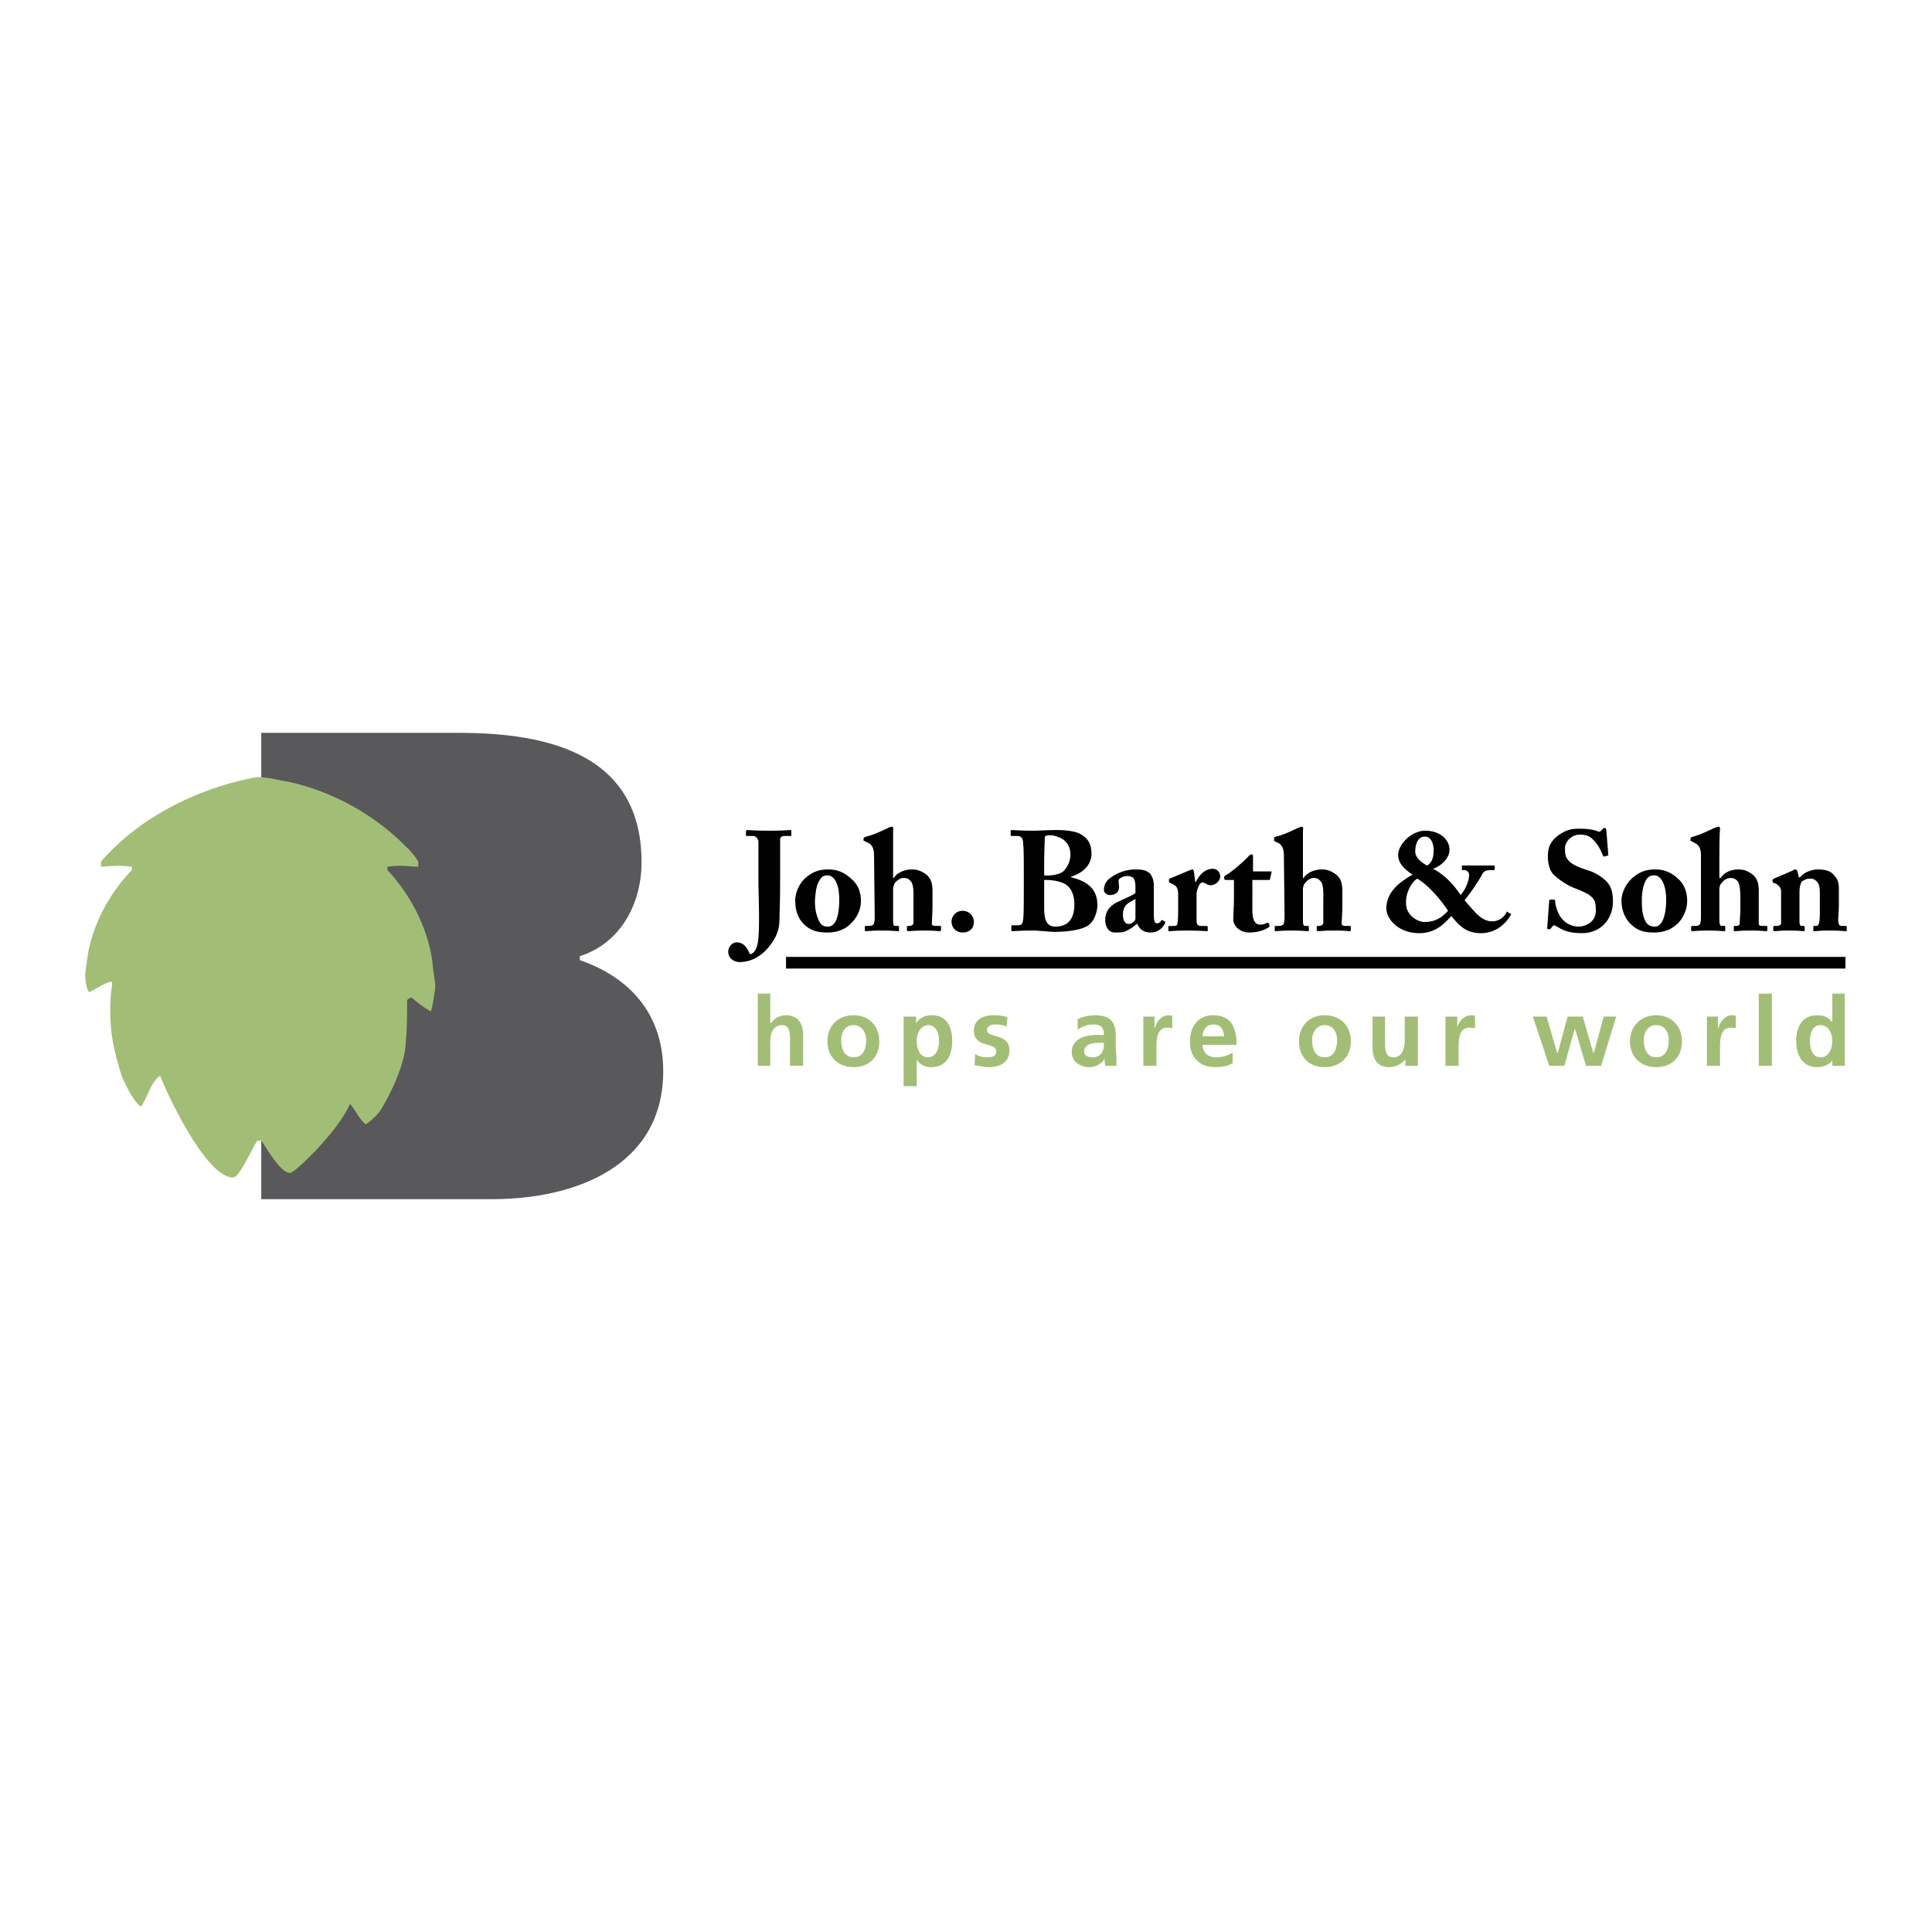
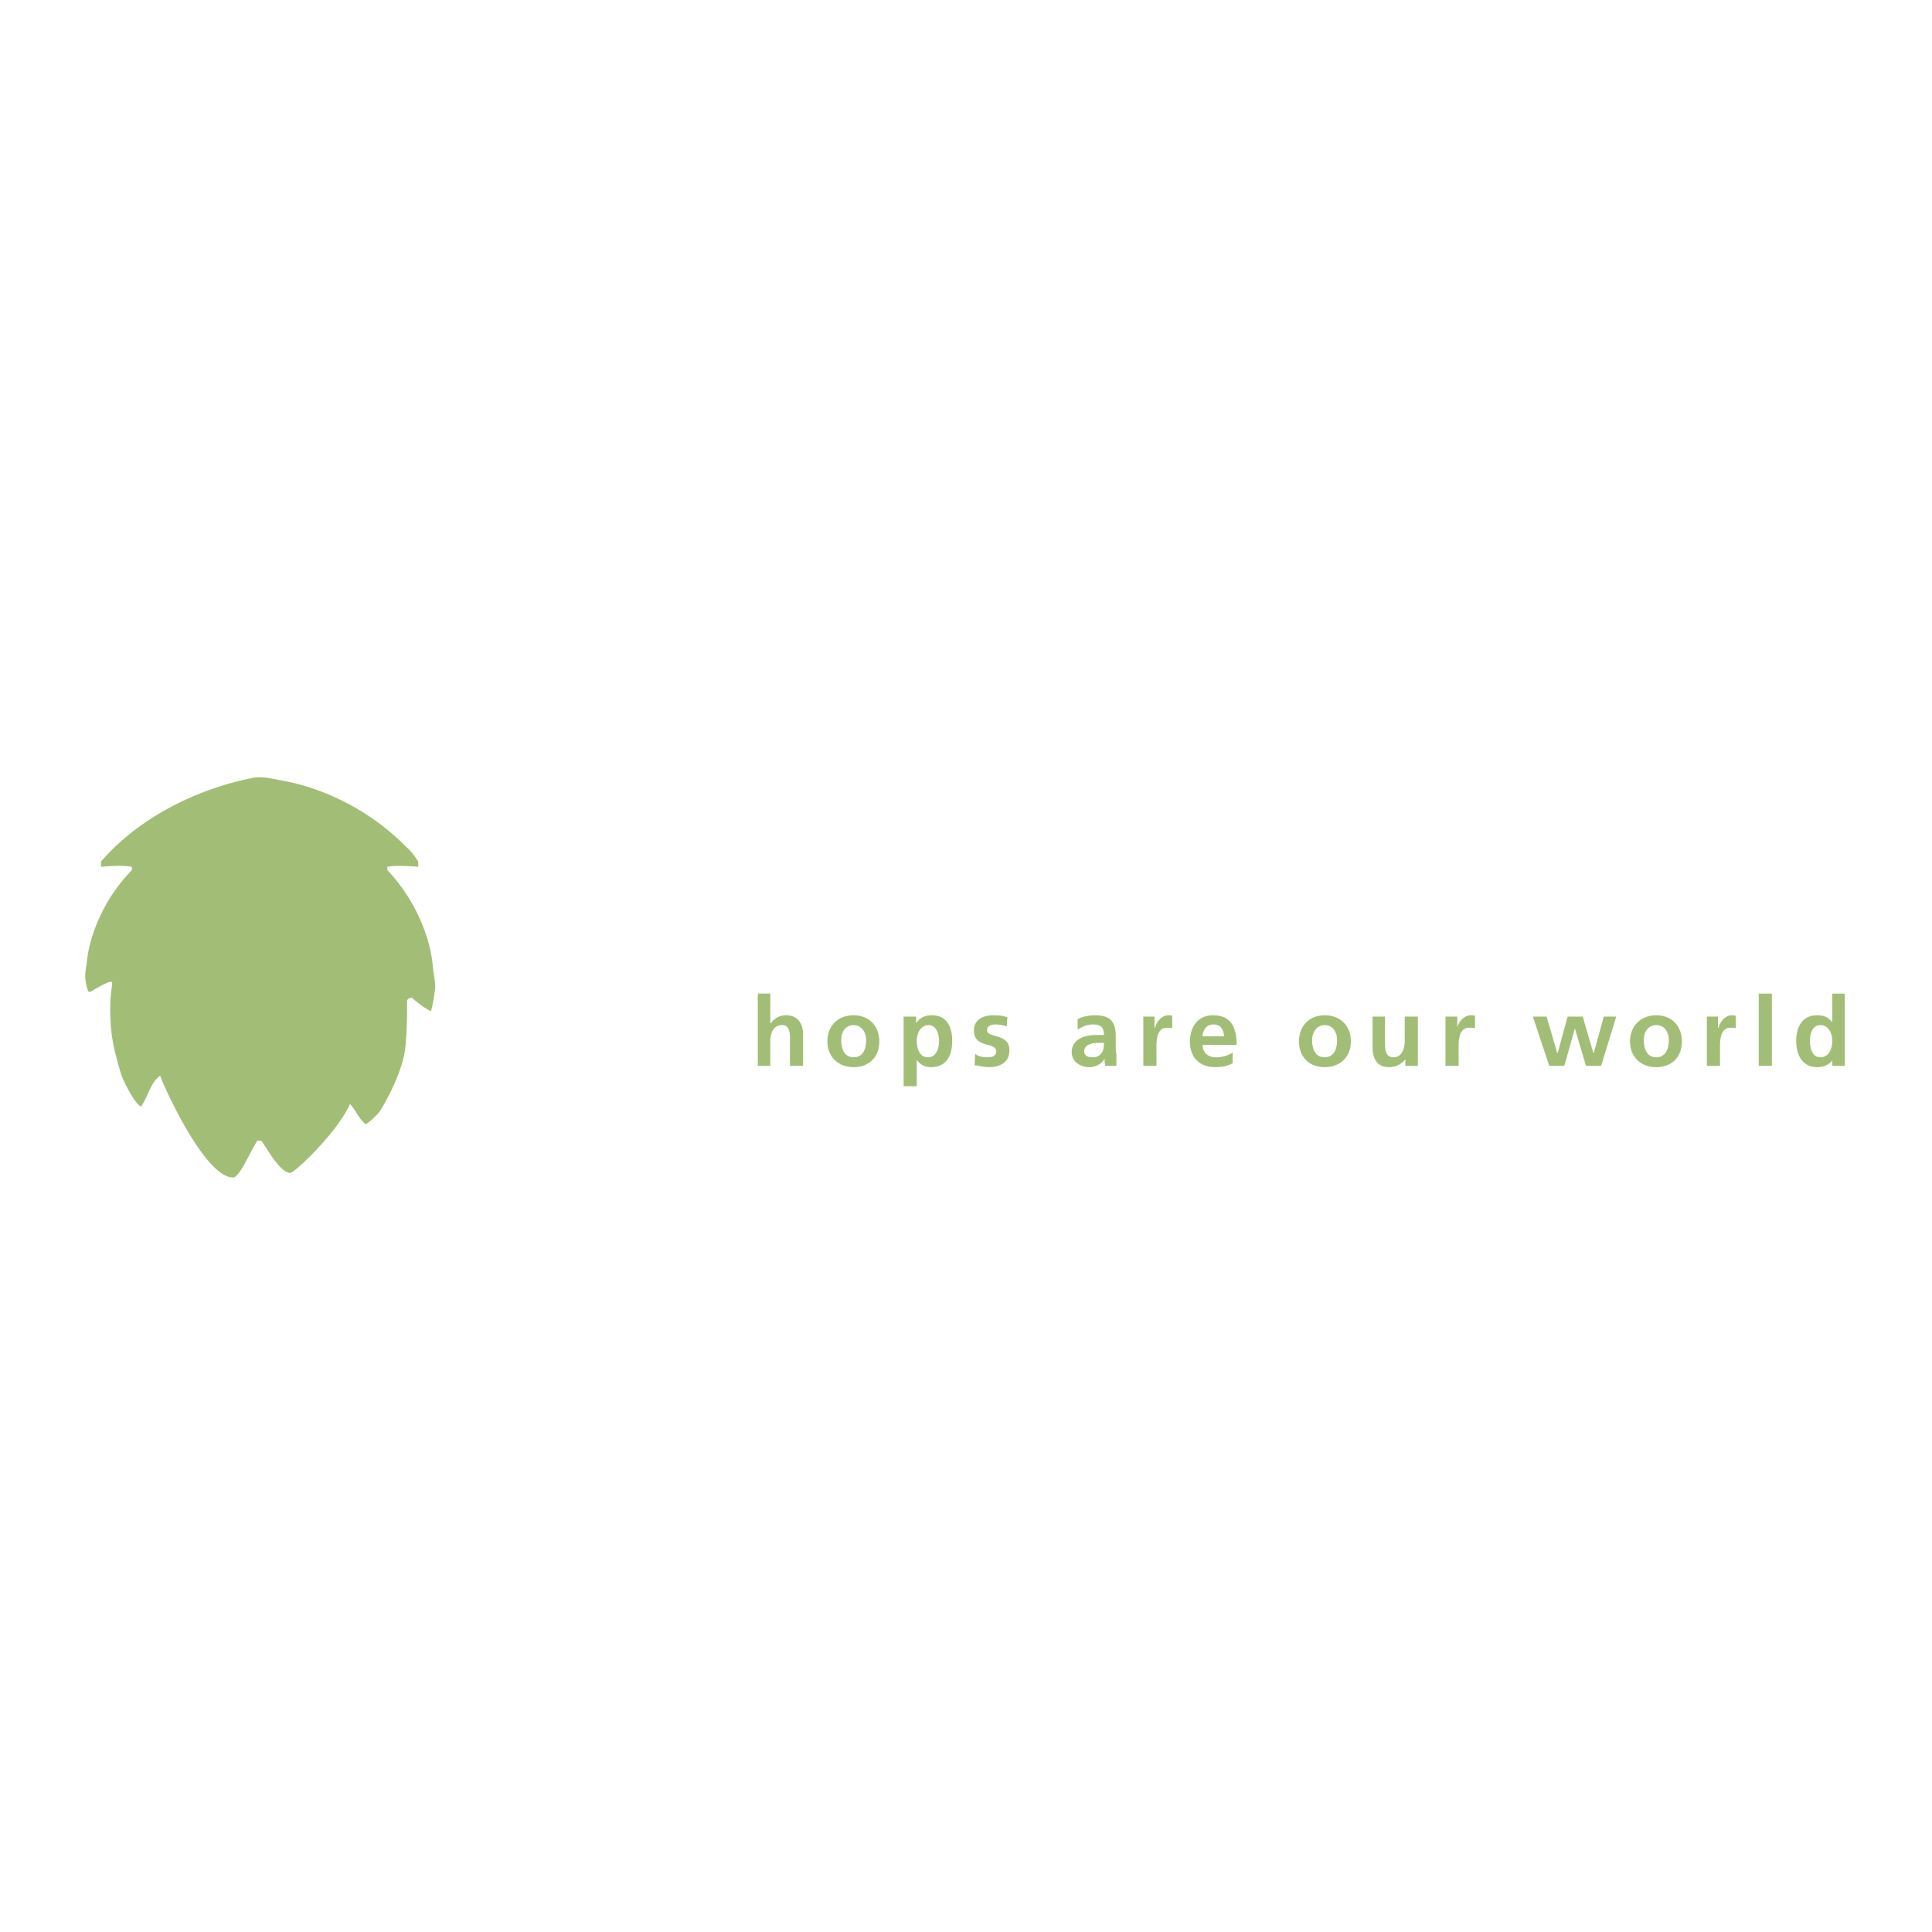
<svg xmlns="http://www.w3.org/2000/svg" width="2500" height="2500" viewBox="0 0 192.756 192.756">
-   <path fill-rule="evenodd" clip-rule="evenodd" fill="#fff" d="M0 0h192.756v192.756H0V0z" />
-   <path d="M26.066 119.641h23.066c8.125 0 17.038-3.211 17.038-12.777 0-5.57-3.211-9.305-8.322-11.075v-.393c4.128-1.311 6.16-5.308 6.16-9.371 0-10.747-9.24-12.909-18.217-12.909H26.066v46.525z" fill-rule="evenodd" clip-rule="evenodd" fill="#59595b" />
  <path d="M25.083 77.637c.983-.262 2.425.131 3.146.262 2.359.393 7.732 1.966 12.254 6.553.524.459.917.983 1.245 1.507v.524c-1.573-.131-2.425-.131-3.08 0v.328c2.555 2.687 4.193 6.291 4.521 9.435 0 .328.262 1.77.262 2.164 0 .131-.262 2.162-.458 2.49a10.535 10.535 0 0 1-1.9-1.377c-.131.066-.458.066-.458.393 0 1.311 0 2.688-.131 3.998-.065 2.883-2.359 6.617-2.621 7.012-.328.393-.852.918-1.376 1.244-.721-.59-.917-1.311-1.573-2.031-1.179 2.752-5.504 6.881-5.963 6.881-1.048 0-2.49-2.752-2.883-3.211h-.394c-.655.982-1.769 3.67-2.425 3.67-2.752 0-6.749-8.715-7.273-10.156-.983.721-1.114 1.898-1.9 3.078-.721-.326-1.835-2.752-1.966-3.145-.458-1.508-.917-3.145-1.048-4.85-.262-3.67.393-4.455 0-4.455s-1.51.721-2.165 1.049c-.328-.395-.393-1.441-.393-1.574 0-.393.065-.916.131-1.18.262-3.145 1.9-6.749 4.521-9.435v-.328c-.721-.131-1.573-.131-3.08 0v-.524c4.26-4.915 10.42-7.405 15.007-8.322z" fill-rule="evenodd" clip-rule="evenodd" fill="#a2be76" />
-   <path d="M75.671 88.187c0 1.048.197 5.111-.131 6.16-.131.524-.458.852-.721.852-.262-.589-.59-1.179-1.311-1.179-.458 0-.852.459-.852.917 0 .786.721 1.048 1.114 1.048 1.638 0 2.752-1.114 3.408-2.163.458-.786.59-1.376.59-2.163 0-.328.065-1.704.065-3.473v-.655-3.735c0-.262.131-.393.524-.393h.524c.066 0 .066 0 .066-.065v-.393c0-.066 0-.131-.066-.131-.262 0-.721.065-2.097.065-1.572 0-2.097-.065-2.228-.065-.065 0-.131.065-.131.131v.393c0 .065.065.065.131.065h.458c.459 0 .524.197.655.524v4.26h.002zM82.551 93.036c.917 0 1.77-.262 2.425-.983.59-.59.917-1.376.917-2.163 0-.852-.262-1.638-.983-2.228-.655-.59-1.311-.917-2.294-.917-.655 0-1.376.131-2.097.721-.852.656-1.179 1.704-1.179 2.359 0 .853.196 1.639.72 2.229.722.785 1.443.982 2.491.982zm.066-.59c-.524 0-.721-.197-.917-.59-.262-.59-.393-1.114-.393-1.966.065-1.114.196-1.704.524-2.163.131-.262.393-.393.721-.393.655 0 1.18.787 1.18 2.424-.001 1.574-.329 2.688-1.115 2.688zM89.104 88.777c0-.394.131-.59.197-.721.262-.263.524-.459.852-.459s.458.065.655.262c.394.328.328 1.311.328 2.032V92.119c-.066.196-.262.262-.393.262h-.131c-.131 0-.131.065-.131.131v.262c0 .065.065.131.131.131.131 0 .656-.065 1.638-.065.983 0 1.442.065 1.507.065s.131-.065.131-.131v-.328c0-.065-.066-.065-.197-.065h-.262c-.131 0-.459 0-.459-.197 0-.262.065-1.114.065-1.835v-.917c0-.852.066-1.573-.589-2.162-.458-.328-.852-.524-1.442-.524-.786 0-1.507.328-1.834.852h-.066v-.852-3.932c.066-.197 0-.328-.131-.328s-.262.065-.393.131c-.852.394-1.376.655-2.163.852-.196.065-.262.131-.262.197v.196s.066.065.131.065l.262.131c.459.197.656.59.656 1.311l.065 5.832c0 .458 0 .655-.065.917-.066.196-.262.262-.524.262h-.197c-.196 0-.196 0-.196.131v.262c0 .065 0 .131.065.131.131 0 .655-.065 1.638-.065.852 0 1.507.065 1.638.065.066 0 .066-.065.066-.131v-.262c0-.131-.066-.131-.131-.131h-.262c-.131 0-.197-.131-.197-.59v-3.013zM96.05 93.036c.655 0 1.114-.393 1.114-1.048 0-.656-.524-1.114-1.114-1.114-.786 0-1.114.655-1.114 1.048 0 .656.459 1.114 1.114 1.114zM102.145 88.383c0 1.18 0 3.015-.064 3.342-.066.459-.133.59-.525.59h-.523c-.131 0-.131.066-.131.131v.328c0 .065 0 .131.131.131.195 0 .654-.065 2.031-.065.523 0 1.77.131 2.031.131 1.77 0 2.752-.262 3.275-.524.721-.328 1.115-1.376 1.115-2.163 0-1.507-.918-2.359-2.621-2.752v-.066c1.441-.458 2.031-1.375 2.031-2.293 0-.852-.262-1.507-1.115-1.966-.457-.262-1.375-.393-2.357-.393-.984 0-1.836.065-2.295.065-1.311 0-2.031-.065-2.162-.065s-.131.065-.131.131v.327c0 .131 0 .131.066.131h.457c.459 0 .723.065.723.852.064.262.064 1.966.064 2.49v1.638zm2.031-.59c.393 0 1.049 0 1.77.263.787.262 1.244 1.048 1.244 2.162 0 1.77-.916 2.228-1.9 2.228-.785 0-1.113-.524-1.113-1.834v-2.819h-.001zm0-1.572c0-1.18.066-2.359.066-2.687 0-.196.326-.196.654-.196.131 0 .852.131 1.311.524.395.328.59.852.59 1.376a2.38 2.38 0 0 1-.721 1.704c-.393.328-1.311.458-1.9.393v-1.114zM113.285 89.104c-.395.262-.721.393-1.836.917-.916.458-1.18 1.114-1.18 1.769 0 .721.395 1.245.918 1.245.393 0 .721 0 .982-.065.59-.262.852-.459 1.246-.787h.064c.262.655.787.852 1.311.852.918 0 1.311-.655 1.441-.917.066-.131 0-.197-.064-.197l-.197-.131s-.064 0-.131.065a.441.441 0 0 1-.393.262c-.262 0-.328-.197-.328-.983v-2.752c0-.524-.131-.917-.393-1.245-.328-.262-.59-.393-1.441-.393-1.18 0-2.164.524-2.752 1.048a1.44 1.44 0 0 0-.395.983c0 .328.328.524.59.524.59 0 .918-.328.918-.786s-.131-.721.064-.852c.264-.197.525-.262.787-.262.197 0 .393.065.59.197.131.196.197.524.197.786v.722h.002zm0 2.556c0 .131-.264.524-.656.524-.328 0-.59-.262-.59-.917 0-.983.525-1.179 1.246-1.573v1.966zM119.379 89.17c0-.197.064-.458.262-.852.066-.196.197-.262.328-.262s.262.065.393.131c.066.065.262.131.459.131.459 0 .918-.459.918-.852 0-.458-.328-.786-.721-.786-.656 0-1.246.393-1.705 1.311h-.064l-.131-1.048c-.066-.131-.066-.197-.197-.197-.064 0-.131.066-.197.066l-2.031.852c-.064.065-.064.065-.064.131v.131c0 .065 0 .065.064.131l.264.131c.457.196.588.458.588 1.114v1.114c0 .721 0 1.245-.064 1.639 0 .262-.131.328-.328.328h-.459c-.064 0-.131 0-.131.131v.262c0 .131.066.131.066.131.131 0 .721-.065 1.77-.065 1.311 0 1.965.065 2.031.065.064 0 .064-.065.064-.131v-.262c0-.065 0-.131-.131-.131h-.523c-.328 0-.459-.131-.459-.59V89.17h-.002zM124.949 89.694v-1.9h1.637c.133 0 .133-.065.133-.131l.131-.59c.064-.065 0-.131-.066-.131h-1.77v-1.507c0-.065 0-.196-.131-.196a.503.503 0 0 0-.262.131c-.525.589-1.77 1.638-2.229 1.9-.195.065-.262.196-.262.328 0 .131.066.196.197.196h.785v1.835c0 .59-.064 1.638-.064 2.097 0 .656.654 1.311 1.572 1.311 1.113 0 1.77-.393 1.965-.524.066-.065.133-.131.066-.197l-.066-.196c-.064-.065-.131-.065-.131-.065-.262.131-.459.196-.721.196-.393 0-.785-.262-.785-1.441v-1.116h.001zM129.994 88.777c0-.394.131-.59.262-.721.197-.263.525-.459.787-.459.328 0 .459.065.654.262.395.328.328 1.311.328 2.032V92.119c-.064.196-.262.262-.393.262h-.131c-.131 0-.131.065-.131.131v.262a.14.14 0 0 0 .131.131c.131 0 .654-.065 1.639-.065.982 0 1.441.065 1.506.065a.14.14 0 0 0 .131-.131v-.328c0-.065-.064-.065-.195-.065h-.264c-.131 0-.457 0-.457-.197 0-.262.064-1.114.064-1.835v-.917c0-.852.066-1.573-.59-2.162-.459-.328-.852-.524-1.441-.524-.785 0-1.508.328-1.834.852h-.066v-.852-3.932c.066-.197 0-.328-.131-.328s-.197.065-.393.131c-.852.394-1.377.655-2.162.852-.197.065-.197.131-.197.197v.196s0 .065.064.065l.264.131c.457.197.654.59.654 1.311l.066 5.832c0 .458 0 .655-.066.917-.066.196-.262.262-.523.262h-.197c-.131 0-.197 0-.197.131v.262c0 .065 0 .131.066.131.131 0 .654-.065 1.639-.065.852 0 1.506.065 1.637.065.066 0 .066-.065.066-.131v-.262c0-.131-.066-.131-.131-.131h-.262c-.131 0-.197-.131-.197-.59v-3.013zM141.594 93.102c1.768 0 2.621-1.114 3.211-1.704.721.852 1.375 1.704 2.947 1.704 1.77 0 2.688-1.311 2.949-1.77.066-.065.066-.131.066-.131l-.328-.196c0-.066-.066-.066-.131 0-.066.196-.525.917-1.441.917-.787 0-1.377-.59-1.572-.786-.395-.393-.984-1.114-1.18-1.311.852-1.048 1.703-2.424 1.768-2.621.197-.328.459-.393.854-.393h.262c.064 0 .131 0 .131-.066v-.328c0-.065-.066-.065-.131-.065h-3.08c-.066 0-.066 0-.066.065v.328c0 .066 0 .066.066.066h.197c.262 0 .457.262.457.458 0 .589-.326 1.442-.852 2.031-.721-1.114-1.703-2.097-2.752-2.621.787-.262 1.639-1.048 1.639-1.834.064-.983-.852-1.966-2.426-1.966-1.309 0-2.686 1.311-2.686 2.425 0 .721.459 1.311 1.441 1.966-.393.196-.982.589-1.441.983-.59.524-1.18 1.311-1.18 2.359 0 1.113 1.246 2.49 3.278 2.49zm.523-1.114c-.656 0-1.834-.656-1.834-1.835-.066-1.18.654-2.228 1.113-2.49 1.049.59 2.359 2.097 3.08 3.211-.525.524-1.115 1.114-2.359 1.114zm.065-8.519c.592 0 .854.721.854 1.311 0 1.048-.328 1.376-.656 1.573-.523-.262-1.18-.786-1.18-1.376-.001-.787.261-1.508.982-1.508zM154.699 89.759c-.066 0-.131 0-.131.065l-.197 2.687c-.066.131 0 .197.197.197.064 0 .131 0 .195-.131.131-.131.197-.263.262-.263.066 0 .133.066.328.131.59.393 1.246.655 2.49.655 1.9 0 3.08-1.442 3.08-3.146 0-.983-.197-1.573-.721-2.097-.59-.524-1.18-.852-1.834-1.048-.656-.197-1.508-.524-1.836-.918-.393-.393-.393-.786-.393-1.311 0-.393.459-1.311 1.508-1.311.654 0 1.047.197 1.375.59.525.524.721 1.114.918 1.507 0 .065.064.131.195.065l.264-.065c.064 0 .064-.065.064-.065l-.195-2.425c0-.131-.066-.262-.133-.262-.131 0-.195 0-.195.066l-.197.196c-.131.131-.195.131-.328.066-.326-.131-.852-.262-1.9-.262-.852 0-1.375.196-2.031.655-.852.655-1.049 1.245-1.049 2.097 0 .787.197 1.573.723 1.966.721.656 1.637 1.114 2.031 1.245 1.834.721 2.031 1.048 2.031 2.228 0 1.114-1.049 1.573-1.705 1.573-.721 0-1.375-.328-1.834-.983-.328-.524-.523-1.18-.523-1.573 0-.131-.066-.131-.133-.131h-.326v.002zM164.986 93.036c.982 0 1.77-.262 2.49-.983.525-.59.852-1.376.852-2.163 0-.852-.262-1.638-.916-2.228-.656-.59-1.311-.917-2.295-.917-.654 0-1.375.131-2.096.721-.854.656-1.246 1.704-1.246 2.359 0 .853.262 1.639.787 2.229.721.785 1.442.982 2.424.982zm.131-.59c-.523 0-.785-.197-.982-.59-.262-.59-.328-1.114-.328-1.966 0-1.114.197-1.704.459-2.163.197-.262.393-.393.787-.393.59 0 1.18.787 1.18 2.424-.001 1.574-.395 2.688-1.116 2.688zM171.539 88.777c0-.394.131-.59.264-.721.195-.263.523-.459.852-.459.262 0 .457.065.654.262.328.328.328 1.311.328 2.032v.852c0 .393-.066 1.179-.066 1.376 0 .196-.195.262-.326.262h-.197c-.066 0-.066.065-.066.131v.262c0 .065 0 .131.066.131.131 0 .654-.065 1.639-.065.982 0 1.441.065 1.506.065.131 0 .131-.065.131-.131v-.328c0-.065 0-.065-.131-.065h-.262c-.195 0-.459 0-.459-.197v-2.752c0-.852.066-1.573-.59-2.162-.459-.328-.785-.524-1.441-.524-.785 0-1.441.328-1.77.852h-.131v-.852c0-.787 0-3.669.066-3.932 0-.197 0-.328-.131-.328s-.264.065-.459.131c-.852.394-1.377.655-2.098.852-.195.065-.262.131-.262.197v.196s0 .065.131.065l.197.131c.523.197.721.59.721 1.311v5.832c0 .458 0 .655-.066.917-.064.196-.262.262-.459.262h-.262c-.131 0-.195 0-.195.131v.262c0 .065.064.131.064.131.131 0 .721-.065 1.703-.065.787 0 1.443.065 1.574.065.064 0 .064-.065.064-.131v-.262c0-.131 0-.131-.064-.131h-.328c-.066 0-.197-.131-.197-.59v-3.013zM179.338 86.942c-.066-.131-.131-.197-.197-.197-.131 0-.197.066-.328.131l-1.834.786c-.066.065-.131.065-.131.131v.131c0 .065.064.131.131.197h.131c.328.196.59.393.59.852v3.146c0 .196-.262.262-.459.262h-.197c-.064 0-.131.065-.131.131v.262c0 .065.066.131.131.131.066 0 .525-.065 1.508-.065.918 0 1.311.065 1.441.065.066 0 .066-.065.066-.131v-.262c0-.065 0-.131-.131-.131h-.197c-.131 0-.197-.197-.197-.459v-2.883c0-.59.133-.982.264-1.114.326-.197.523-.262.721-.262.262 0 .457 0 .721.262.262.262.326.59.326 1.18v1.507c0 .655 0 1.048-.064 1.441-.066.262-.197.328-.262.328h-.131c-.197 0-.197 0-.197.131v.262c0 .065 0 .131.131.131.066 0 .523-.065 1.441-.065 1.115 0 1.572.065 1.705.065.064 0 .064-.065.064-.131v-.262c0-.065 0-.131-.131-.131h-.393c-.131 0-.328-.066-.328-.524s.064-1.114.064-1.638v-1.441c0-.721-.064-1.049-.654-1.639-.393-.327-.918-.393-1.441-.393-.459 0-.787.131-1.113.262-.264.131-.525.328-.656.524h-.131l-.132-.59z" fill-rule="evenodd" clip-rule="evenodd" />
  <path d="M75.605 106.338h1.245v-2.424c0-.656.197-1.639 1.179-1.639.787 0 .787.852.787 1.441v2.621h1.311v-3.145c0-1.049-.524-1.9-1.704-1.9a1.83 1.83 0 0 0-1.507.785h-.065V99.13h-1.245v7.208h-.001zM82.551 103.914c0 1.441.983 2.555 2.621 2.555 1.639 0 2.556-1.113 2.556-2.555 0-1.639-1.114-2.621-2.556-2.621-1.506 0-2.621.982-2.621 2.621zm1.377-.131c0-.787.393-1.508 1.245-1.508.787 0 1.245.721 1.245 1.508 0 .785-.262 1.703-1.245 1.703s-1.245-.918-1.245-1.703zM90.153 108.369h1.311v-2.621c.458.59.917.721 1.441.721 1.573 0 2.097-1.244 2.097-2.621 0-1.375-.524-2.555-2.031-2.555-.786 0-1.245.328-1.572.785v-.654h-1.245v6.945h-.001zm2.49-6.094c.786 0 1.048.918 1.048 1.572 0 .721-.262 1.639-1.114 1.639-.852 0-1.114-.918-1.114-1.639 0-.654.328-1.572 1.18-1.572zM100.506 101.49c-.393-.133-.785-.197-1.441-.197-.982 0-1.9.459-1.9 1.506 0 1.836 2.229 1.115 2.229 2.098 0 .525-.525.59-.852.59-.459 0-.852-.064-1.246-.328l-.064 1.115c.459.064.916.195 1.441.195 1.049 0 2.031-.457 2.031-1.637.064-1.77-2.229-1.246-2.229-2.033 0-.457.459-.588.787-.588.459 0 .785.064 1.18.195l.064-.916zM107.518 102.734c.459-.328.984-.523 1.508-.523.785 0 1.113.262 1.113 1.047h-.654c-.59 0-1.18.066-1.705.328-.457.262-.852.656-.852 1.377 0 .982.852 1.506 1.77 1.506.59 0 1.246-.326 1.508-.852 0 .131 0 .459.064.721h1.115v-1.113c-.066-.328-.066-.721-.066-1.246v-.588c0-1.508-.59-2.098-2.098-2.098-.523 0-1.244.131-1.703.393v1.048zm.656 2.162c0-.721.852-.852 1.441-.852h.523c0 .393 0 .721-.262 1.049-.197.262-.459.393-.852.393-.458 0-.85-.131-.85-.59zM114.07 106.338h1.311v-1.834c0-.656 0-1.967 1.049-1.967.197 0 .459 0 .525.066v-1.246c-.133-.064-.264-.064-.395-.064-.721 0-1.244.785-1.311 1.244h-.064v-1.113h-1.115v4.914zM119.969 103.391c.064-.656.393-1.18 1.113-1.18s.982.523 1.049 1.18h-2.162zm3.013 1.636c-.459.262-.982.459-1.639.459-.785 0-1.311-.393-1.375-1.244h3.406c0-1.705-.523-2.949-2.357-2.949-1.508 0-2.295 1.18-2.295 2.621 0 1.572.918 2.555 2.557 2.555.721 0 1.244-.131 1.703-.393v-1.049zM129.602 103.914c0 1.441.916 2.555 2.555 2.555s2.621-1.113 2.621-2.555c0-1.639-1.113-2.621-2.621-2.621-1.442 0-2.555.982-2.555 2.621zm1.31-.131c0-.787.459-1.508 1.244-1.508.852 0 1.246.721 1.246 1.508 0 .785-.262 1.703-1.246 1.703-.982 0-1.244-.918-1.244-1.703zM141.461 101.424h-1.311v2.424c0 .59-.195 1.639-1.113 1.639-.852 0-.852-.852-.852-1.441v-2.621h-1.244v3.08c0 1.113.457 1.965 1.637 1.965.721 0 1.246-.326 1.639-.785v.654h1.244v-4.915zM144.215 106.338h1.311v-1.834c0-.656 0-1.967 1.047-1.967.264 0 .459 0 .59.066v-1.246c-.131-.064-.262-.064-.393-.064-.787 0-1.311.785-1.375 1.244v-1.113h-1.18v4.914zM154.568 106.338h1.506l1.049-3.734 1.113 3.734h1.508l1.508-4.914h-1.246l-.983 3.603h-.064l-1.049-3.603h-1.508l-.982 3.603h-.066l-1.049-3.603h-1.375l1.638 4.914zM162.627 103.914c0 1.441.984 2.555 2.621 2.555 1.639 0 2.557-1.113 2.557-2.555 0-1.639-1.115-2.621-2.557-2.621s-2.621.982-2.621 2.621zm1.377-.131c0-.787.393-1.508 1.244-1.508.854 0 1.246.721 1.246 1.508 0 .785-.262 1.703-1.246 1.703-.982 0-1.244-.918-1.244-1.703zM170.295 106.338h1.311v-1.834c0-.656 0-1.967 1.049-1.967.195 0 .457 0 .523.066v-1.246c-.131-.064-.262-.064-.393-.064-.721 0-1.246.785-1.311 1.244h-.066v-1.113h-1.113v4.914zM175.471 106.338h1.31v-7.207h-1.31v7.207zM180.582 103.848c0-.654.197-1.572 1.049-1.572s1.18.918 1.18 1.572c0 .721-.328 1.639-1.18 1.639s-1.049-.919-1.049-1.639zm2.229 2.49h1.244v-7.207h-1.244v2.816h-.066c-.326-.457-.785-.654-1.441-.654-1.506 0-2.096 1.18-2.096 2.555 0 1.377.59 2.621 2.096 2.621.59 0 1.115-.195 1.508-.654v.523h-.001z" fill-rule="evenodd" clip-rule="evenodd" fill="#a2be76" />
-   <path fill="none" stroke="#000" stroke-width="1.162" stroke-miterlimit="2.613" d="M78.423 96.051h105.698" />
</svg>